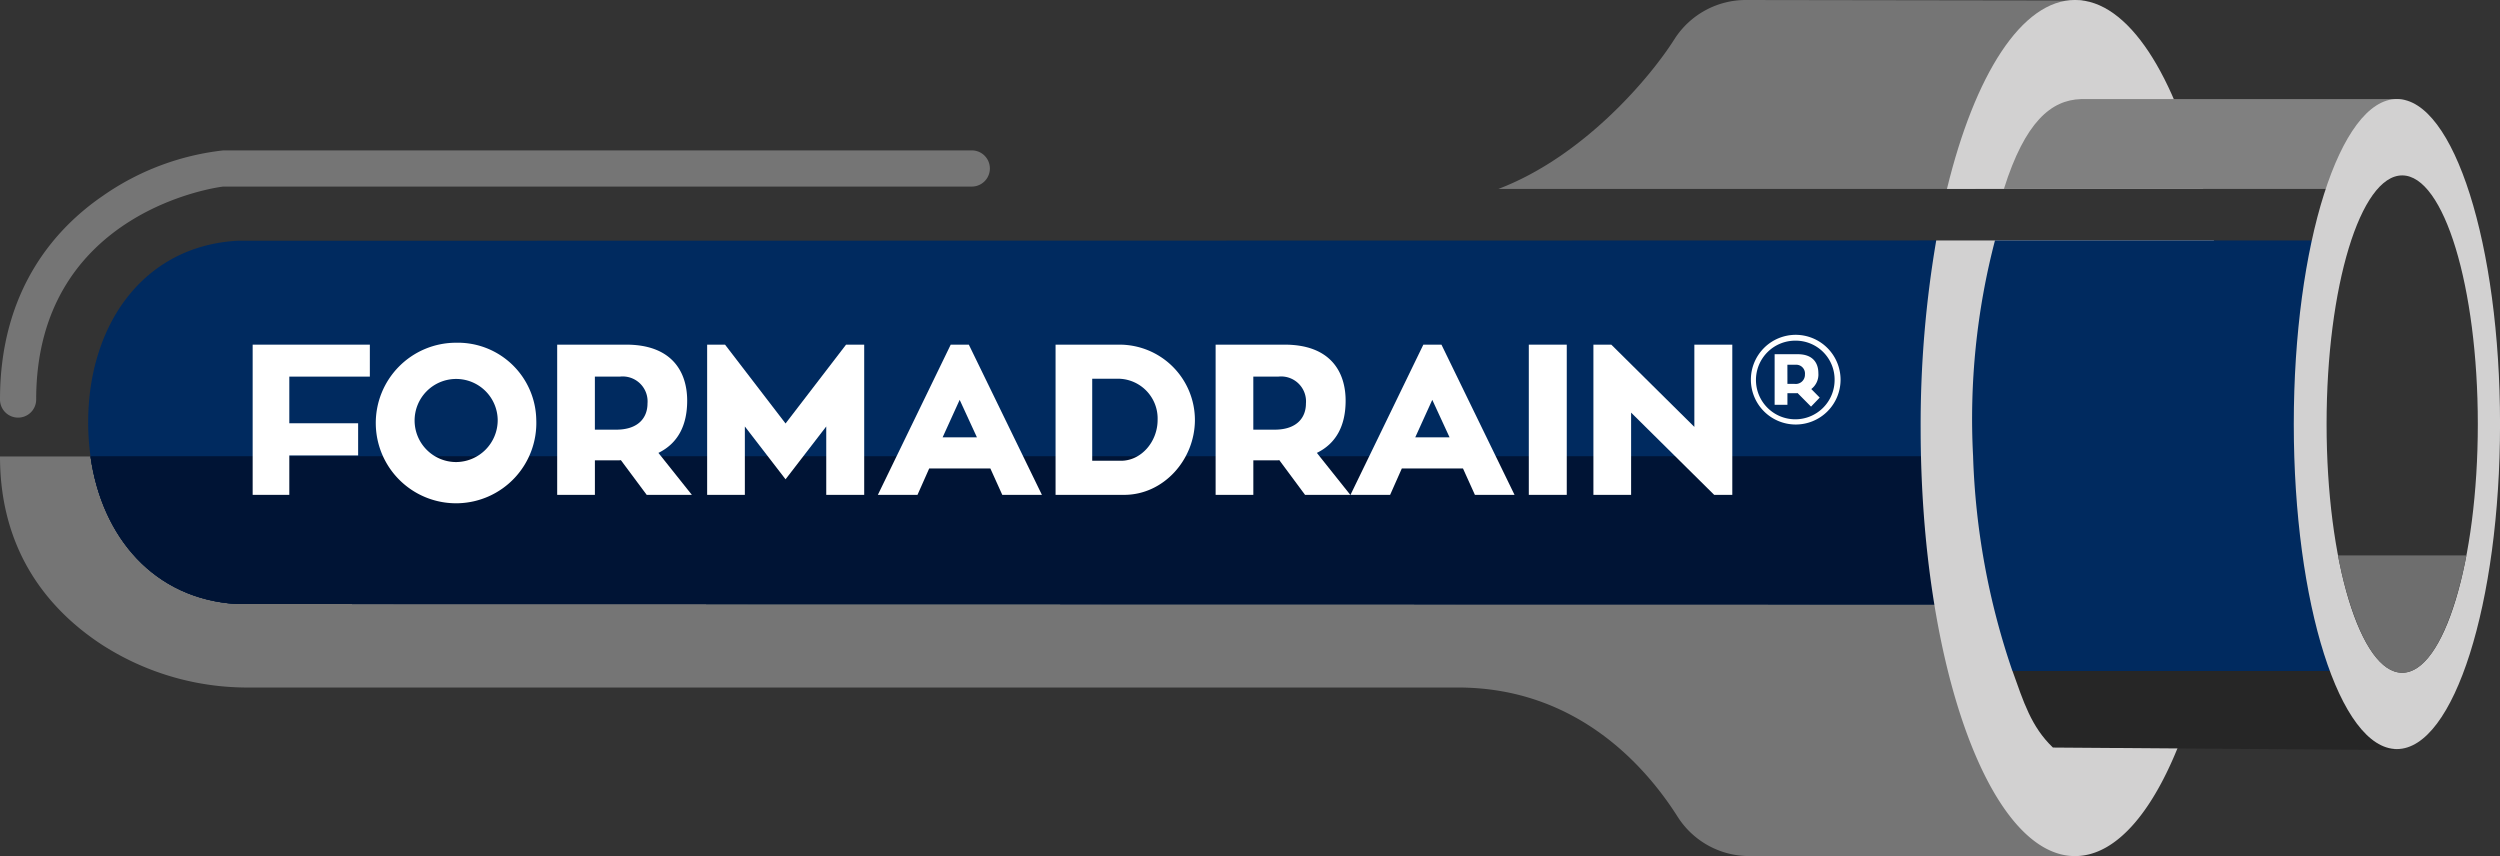
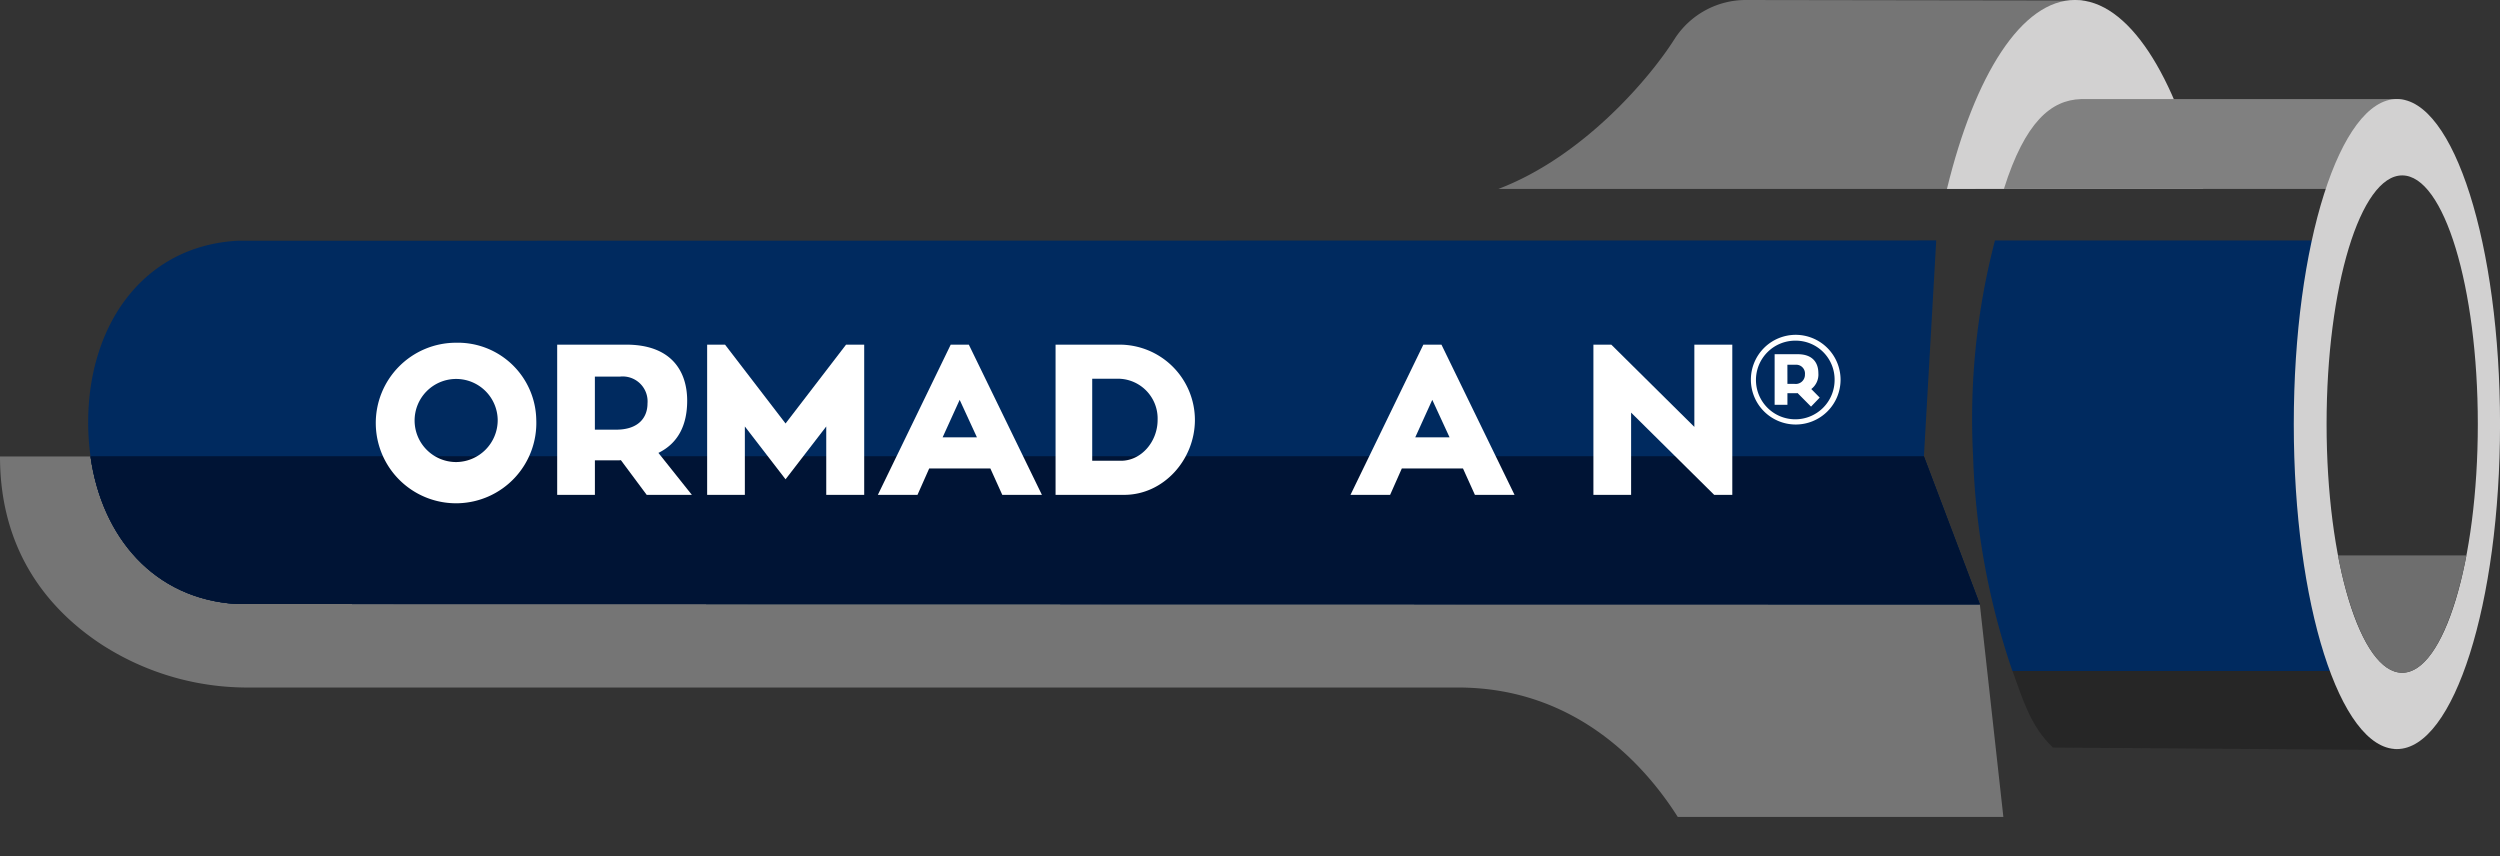
<svg xmlns="http://www.w3.org/2000/svg" width="329.397" height="112.793" viewBox="0 0 329.397 112.793">
  <rect x="0" y="0" width="329.397" height="112.793" fill="#333333" stroke="none" />
  <g transform="translate(-90.359 -30.524)">
-     <path d="M351.219,128.884l-229.607-.043c-10.945-.635-17.828-8.791-19.325-19.44H90.359c0,12.859,6.762,20.47,13.524,24.866a35.363,35.363,0,0,0,19.293,5.577H282.461c15.718,0,24.811,10.5,28.96,17.056a11.156,11.156,0,0,0,9.442,5.15h42.9Z" transform="translate(0 -18.734)" fill="#757575" />
+     <path d="M351.219,128.884l-229.607-.043c-10.945-.635-17.828-8.791-19.325-19.44H90.359c0,12.859,6.762,20.47,13.524,24.866a35.363,35.363,0,0,0,19.293,5.577H282.461c15.718,0,24.811,10.5,28.96,17.056h42.9Z" transform="translate(0 -18.734)" fill="#757575" />
    <path d="M347.469,100.535l1.623-28.465-223.861.043c-12.44.722-19.637,11.158-19.637,23.931a32.181,32.181,0,0,0,.312,4.491c1.5,10.649,8.38,18.8,19.325,19.44l229.607.043Z" transform="translate(-3.618 -9.867)" fill="#002a5f" />
    <path d="M125.328,128.842l229.607.043L347.566,109.4H106C107.5,120.051,114.383,128.207,125.328,128.842Z" transform="translate(-3.716 -18.734)" fill="#001435" />
    <path d="M412.084,55.42l14.172-24.828-44.332-.068a11.157,11.157,0,0,0-9.443,5.151c-3.247,5.135-12.017,15.49-23.213,19.746Z" transform="translate(-61.493)" fill="#757575" fill-rule="evenodd" />
-     <path d="M92.743,91.723a2.383,2.383,0,0,1-2.384-2.384c0-14.516,7.366-22.6,13.545-26.834a34.282,34.282,0,0,1,15.887-5.993H218.4a2.384,2.384,0,0,1,0,4.768h-98.61c-.247,0-24.664,3.014-24.664,28.059A2.384,2.384,0,0,1,92.743,91.723Z" transform="translate(0 -6.173)" fill="#757575" />
    <path d="M422.245,99.565" transform="translate(-78.825 -16.398)" fill="none" stroke="#757575" stroke-miterlimit="10" stroke-width="4.168" fill-rule="evenodd" />
    <path d="M125.328,128.842l229.607.043L347.566,109.4H106C107.5,120.051,114.383,128.207,125.328,128.842Z" transform="translate(-3.716 -18.734)" fill="#001435" />
    <g transform="translate(343.42 30.524)">
-       <path d="M424.3,72.07a143.846,143.846,0,0,0-2.053,24.718c0,31.147,9.107,56.4,20.342,56.4s20.341-25.249,20.341-56.4a143.773,143.773,0,0,0-2.053-24.718Z" transform="translate(-422.245 -40.391)" fill="#d2d1d1" />
      <path d="M460.541,55.42c-3.655-15.019-9.849-24.9-16.875-24.9s-13.221,9.877-16.875,24.9Z" transform="translate(-423.325 -30.524)" fill="#d2d1d1" />
    </g>
    <path d="M481.985,146.472H438.12c1.443,4.027,2.449,7.345,5.326,10.086l45,.331C486.584,154.019,483.427,150.5,481.985,146.472Z" transform="translate(-82.595 -27.538)" fill="#262626" fill-rule="evenodd" />
    <path d="M480.189,59.485c.827-6.019,5.4-11.722,9.249-11.84h-.021l-40.992-.008-1.642.008c-3.9.12-7.352,2.954-10.151,11.84Z" transform="translate(-82.242 -4.064)" fill="gray" fill-rule="evenodd" />
    <path d="M478.425,72.07H434.164a93.143,93.143,0,0,0-2.886,28.411,96.533,96.533,0,0,0,5.184,28.321h44.261a96.535,96.535,0,0,1-5.184-28.321A93.121,93.121,0,0,1,478.425,72.07Z" transform="translate(-80.948 -9.867)" fill="#002a5f" fill-rule="evenodd" />
    <path d="M500.31,47.637c-7.5,0-13.586,19.172-13.586,42.823s6.083,42.823,13.586,42.823S513.9,114.11,513.9,90.46,507.813,47.637,500.31,47.637Zm.7,75.588c-5.5,0-9.964-14.669-9.964-32.764S495.506,57.7,501.009,57.7s9.964,14.67,9.964,32.765S506.512,123.225,501.009,123.225Z" transform="translate(-94.139 -4.064)" fill="#d2d1d1" />
    <path d="M511.284,126.5h-16.92s2.681,15.457,8.46,15.457S511.284,126.5,511.284,126.5Z" transform="translate(-95.954 -22.794)" fill="#6e6e6e" />
    <g transform="translate(123.649 74.64)">
      <g transform="translate(0)">
-         <path d="M138.848,94.29v6.147h9.068v4.239h-9.068v5.193h-4.829V90.079h15.44V94.29Z" transform="translate(-134.019 -88.784)" fill="#fff" />
        <path d="M176.442,99.91a10.577,10.577,0,1,1-10.555-10.163A10.333,10.333,0,0,1,176.442,99.91Zm-5.081,0a5.475,5.475,0,1,0-5.474,5.559A5.519,5.519,0,0,0,171.36,99.91Z" transform="translate(-139.074 -88.705)" fill="#fff" />
        <path d="M195.031,105.295a2.038,2.038,0,0,1-.422.027h-3v4.548h-4.969V90.079h9.1c5.979,0,8.028,3.537,8.028,7.383,0,3.312-1.263,5.642-3.79,6.878l4.407,5.53h-5.951Zm-3.425-4.015h2.807c2.976,0,4.127-1.629,4.127-3.453a3.282,3.282,0,0,0-3.65-3.536h-3.284Z" transform="translate(-146.516 -88.784)" fill="#fff" />
        <path d="M233.249,90.079V109.87h-5v-9.011l-5.362,6.962-5.363-6.962v9.011h-4.968V90.079h2.358l7.973,10.387,7.972-10.387Z" transform="translate(-152.673 -88.784)" fill="#fff" />
        <path d="M256.876,106.39h-8.057l-1.544,3.481h-5.222l9.6-19.791h2.387l9.629,19.791h-5.222Zm-6.289-4.1h4.52l-2.274-4.94Z" transform="translate(-159.678 -88.784)" fill="#fff" />
        <path d="M281.8,109.87h-9.039V90.079h8.394a9.938,9.938,0,0,1,9.966,9.909C291.121,105.238,286.995,109.87,281.8,109.87Zm-.421-4.492c2.666,0,4.828-2.5,4.828-5.39a5.245,5.245,0,0,0-5.053-5.418H277.59v10.808Z" transform="translate(-166.971 -88.784)" fill="#fff" />
-         <path d="M308.808,105.295a2.027,2.027,0,0,1-.421.027h-3v4.548h-4.969V90.079h9.1c5.979,0,8.029,3.537,8.029,7.383,0,3.312-1.263,5.642-3.79,6.878l4.408,5.53H312.2Zm-3.424-4.015h2.807c2.976,0,4.127-1.629,4.127-3.453a3.282,3.282,0,0,0-3.65-3.536h-3.284Z" transform="translate(-173.539 -88.784)" fill="#fff" />
        <path d="M338.545,106.39h-8.056l-1.544,3.481h-5.222l9.6-19.791h2.387l9.629,19.791h-5.222Zm-6.288-4.1h4.52L334.5,97.35Z" transform="translate(-179.075 -88.784)" fill="#fff" />
-         <path d="M359.538,109.87h-5V90.079h5Z" transform="translate(-186.394 -88.784)" fill="#fff" />
        <path d="M384,90.079V109.87h-2.387L370.667,99.034V109.87H365.7V90.079h2.358L379,100.915V90.079Z" transform="translate(-189.044 -88.784)" fill="#fff" />
        <path d="M404.73,94.323a5.909,5.909,0,1,1-5.893-5.942A5.927,5.927,0,0,1,404.73,94.323Zm-5.893-5.173a5.181,5.181,0,1,0,5.106,5.173A5.126,5.126,0,0,0,398.837,89.15Zm2,8.692-1.768-1.784a1.286,1.286,0,0,1-.262.017h-1.08V97.6h-1.686V90.935h3.045c2.03,0,2.717,1.195,2.717,2.488a2.4,2.4,0,0,1-.933,2.1l1.112,1.129Zm-3.11-3h.916a1.213,1.213,0,0,0,1.392-1.244,1.156,1.156,0,0,0-1.212-1.276h-1.1Z" transform="translate(-195.508 -88.381)" fill="#fff" />
      </g>
    </g>
  </g>
</svg>